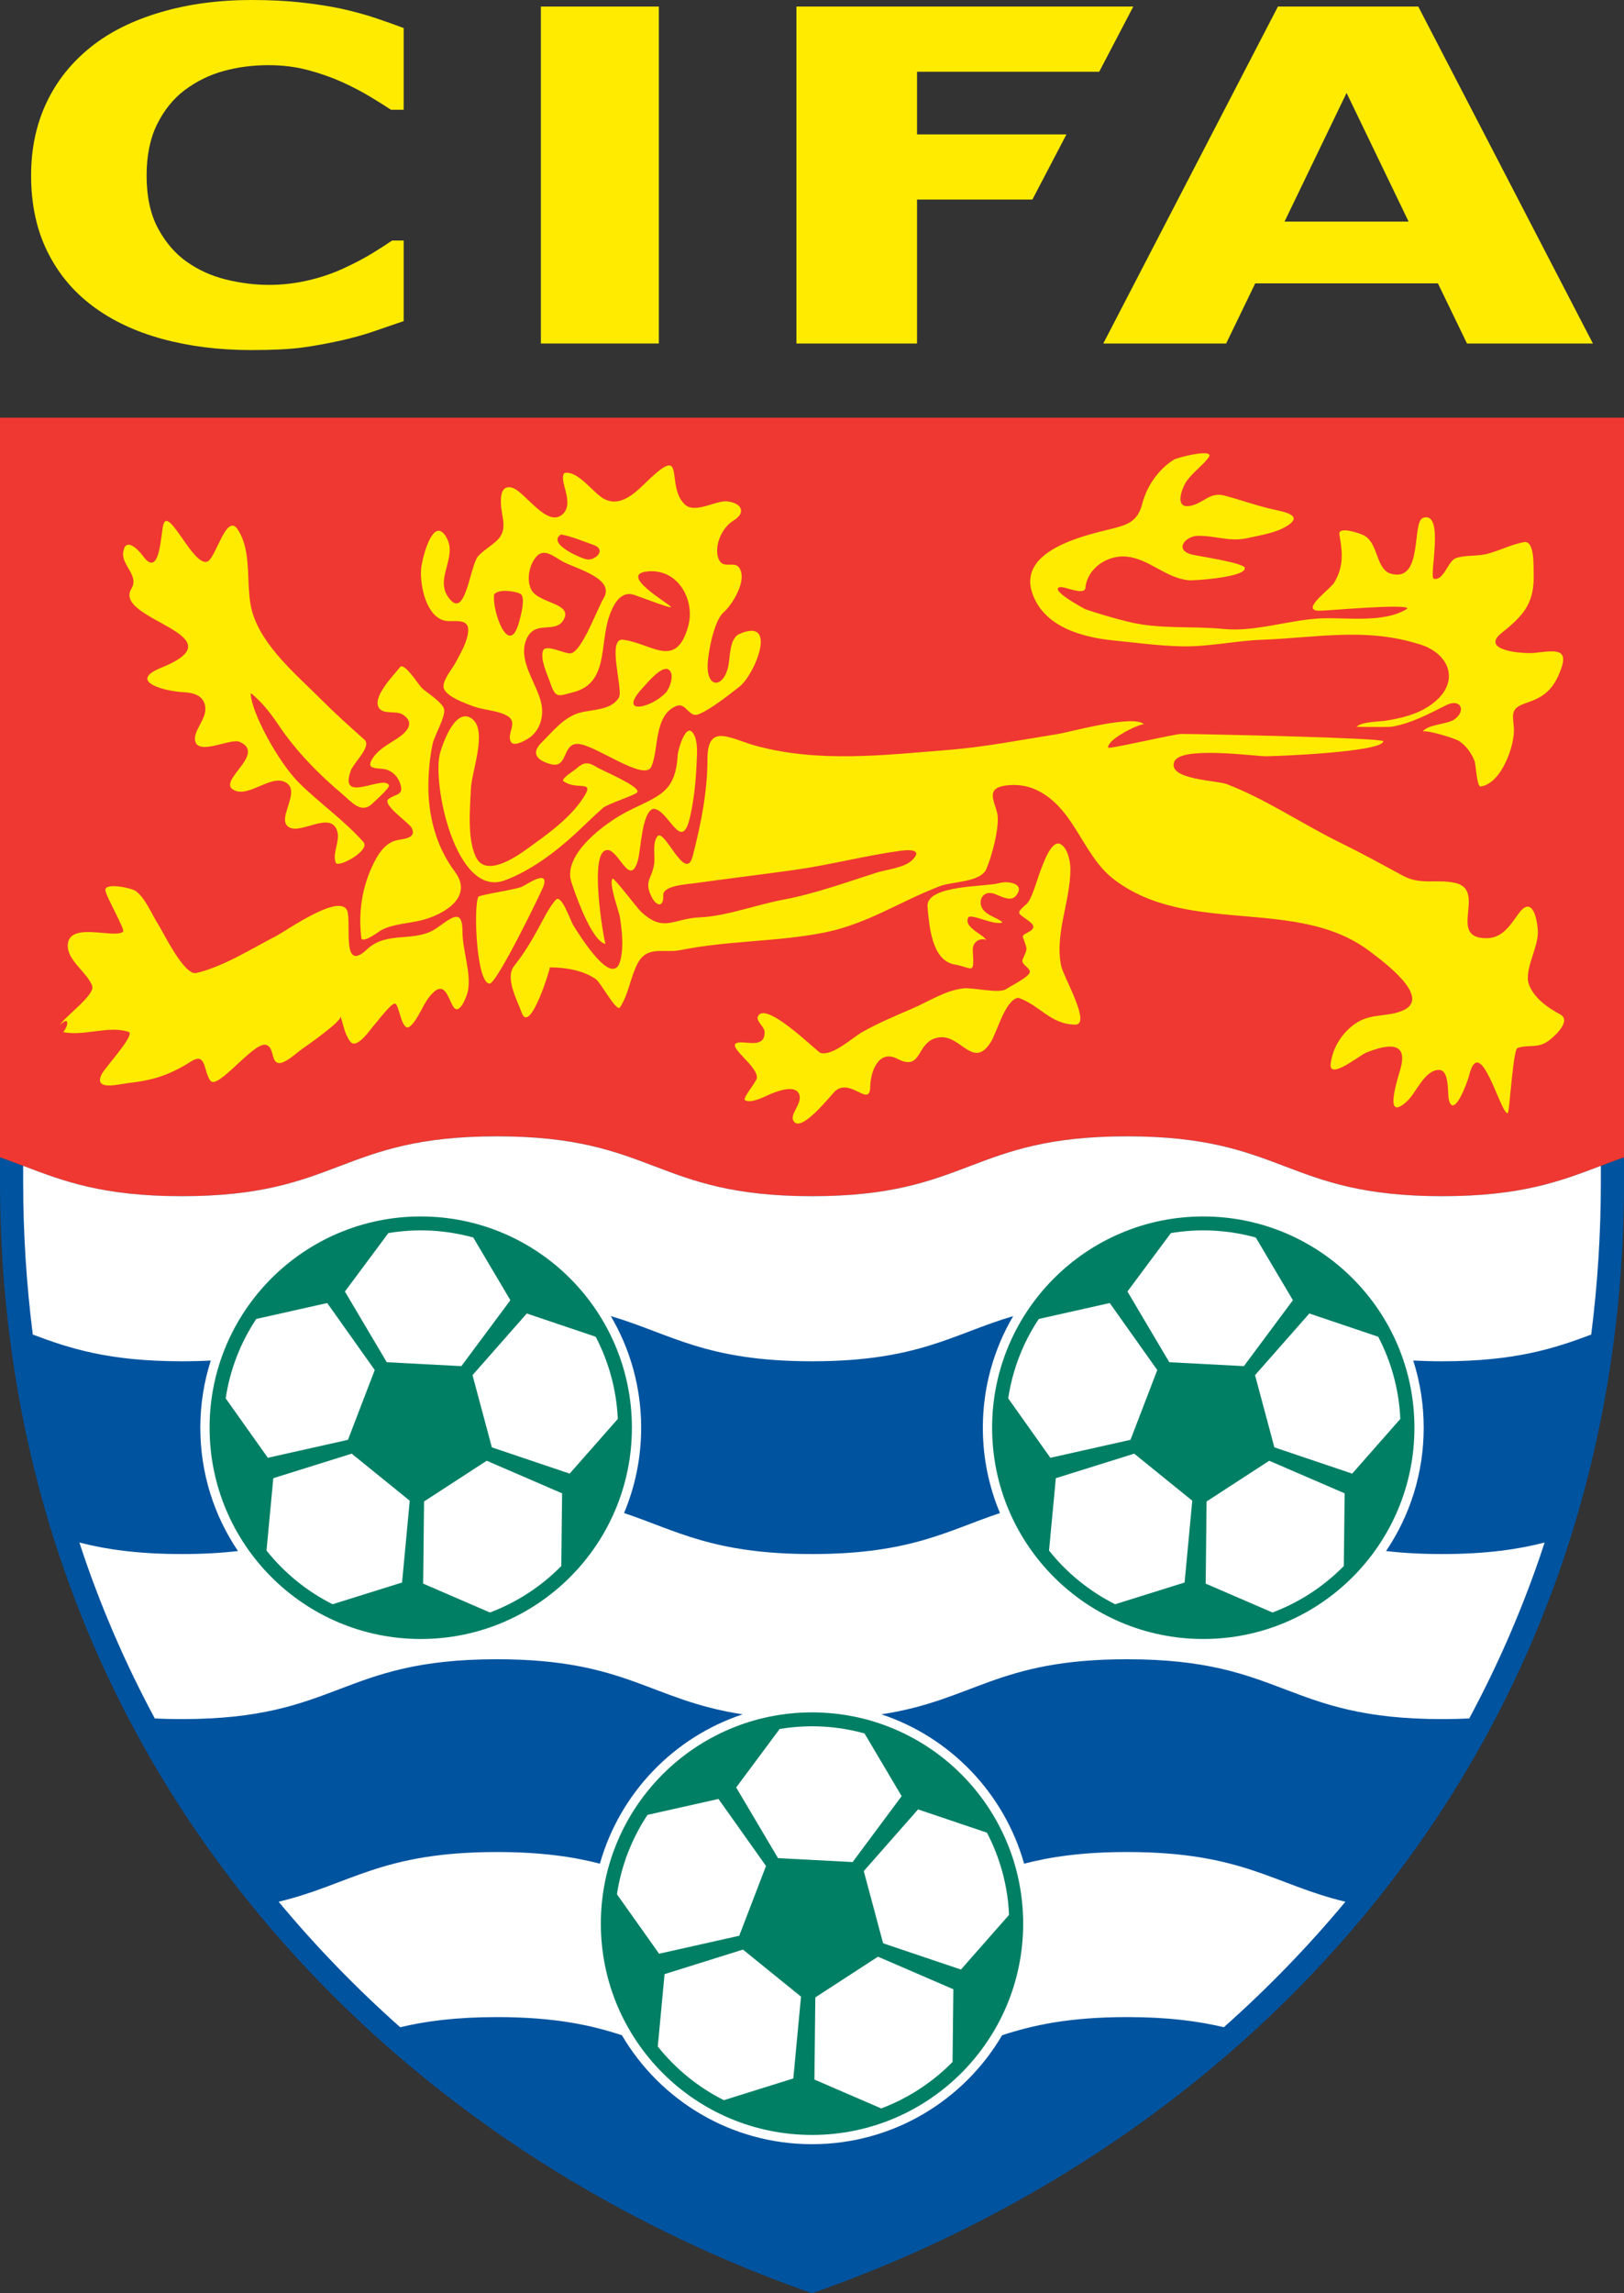
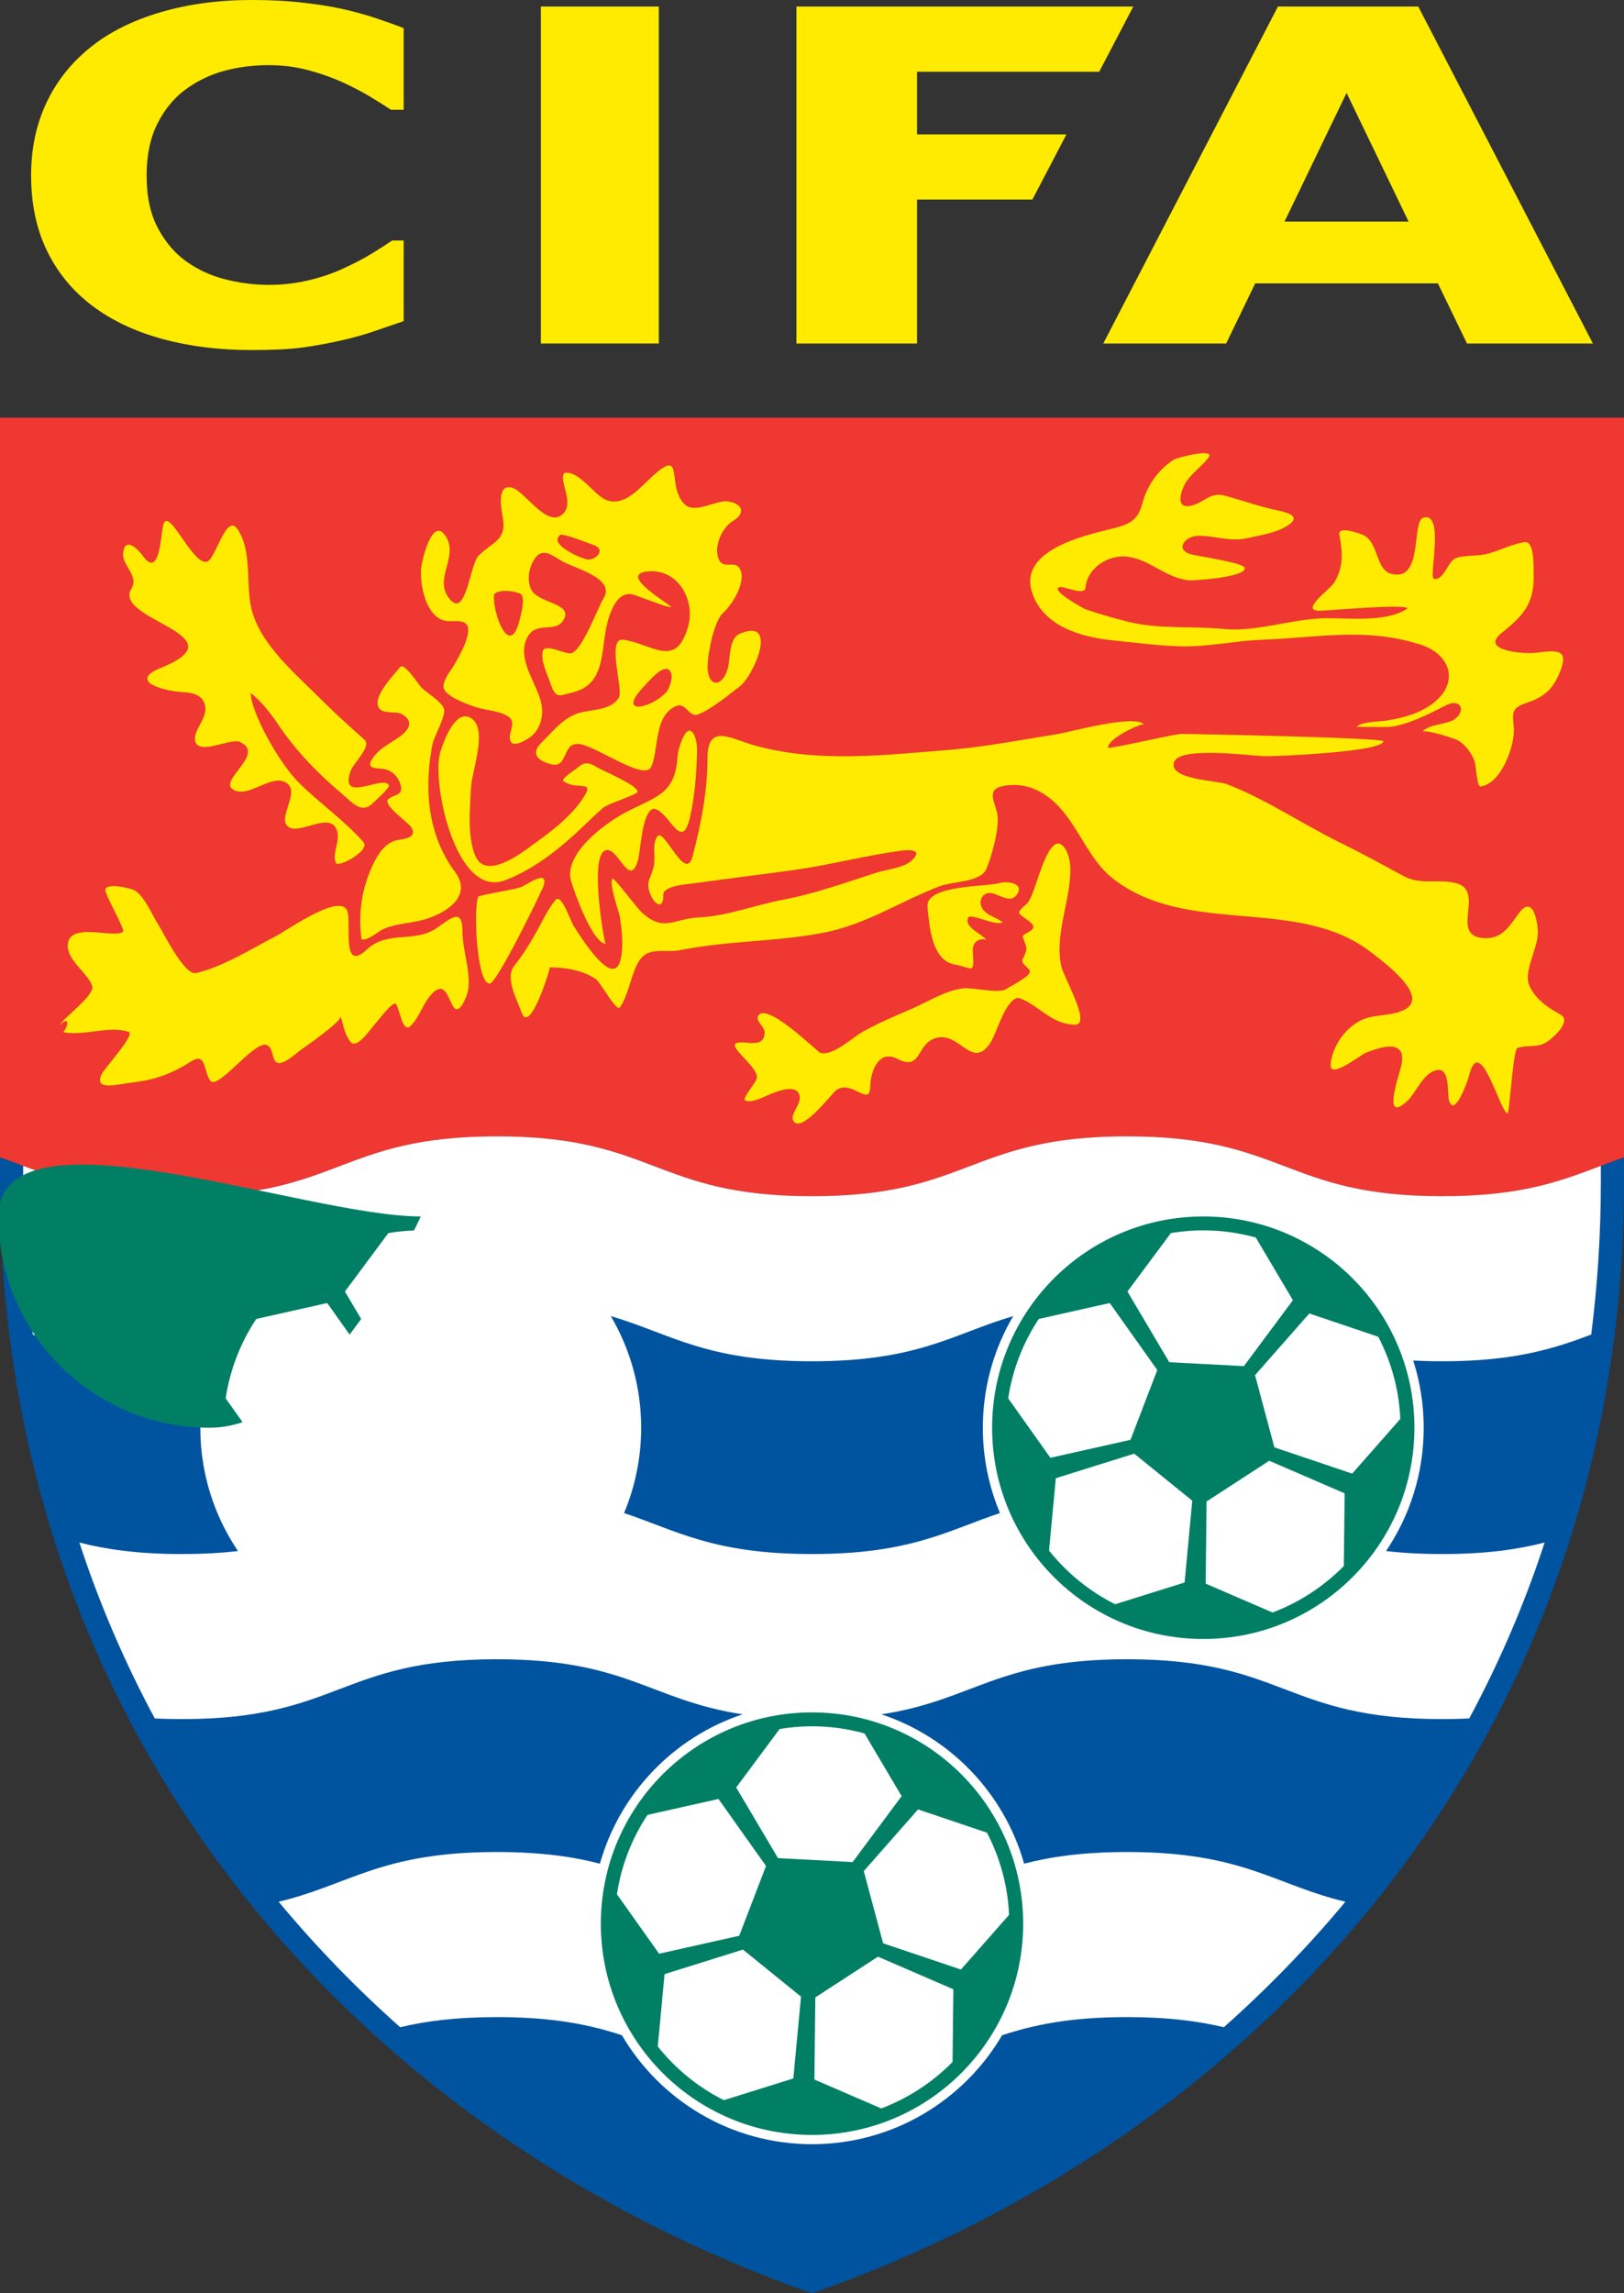
<svg xmlns="http://www.w3.org/2000/svg" version="1.1" id="Layer_1" x="0px" y="0px" width="266.182" height="375.683" viewBox="0 0 500 705.688" enable-background="new 0 0 500 705.688" xml:space="preserve">
  <rect x="0" y="0" width="500" height="705.688" fill="#333333" stroke="none" />
  <path fill="#00539F" d="M347.01,349.675c-48.505,0-48.503,18.421-97.009,18.421s-48.504-18.421-97.01-18.421   c-48.505,0-48.504,18.421-97.009,18.421c-29.166,0-40.8-6.66-55.981-11.97v7.452c0,171.84,111.816,293.768,250,342.107   c138.184-48.34,250-170.268,250-342.107v-7.452c-15.181,5.31-26.815,11.97-55.98,11.97   C395.514,368.096,395.515,349.675,347.01,349.675z" />
  <path fill="#EF3831" d="M0,128.517v227.61c15.181,5.311,26.815,11.969,55.981,11.969c48.505,0,48.504-18.42,97.009-18.42   c48.506,0,48.504,18.42,97.01,18.42s48.504-18.42,97.009-18.42s48.504,18.42,97.01,18.42c29.166,0,40.8-6.658,55.98-11.969v-227.61   H0L0,128.517z" />
  <path fill="#FFFFFF" d="M444.02,368.096c-48.506,0-48.505-18.42-97.01-18.42s-48.503,18.42-97.009,18.42s-48.504-18.42-97.01-18.42   c-48.505,0-48.504,18.42-97.009,18.42c-24.483,0-36.608-4.693-48.851-9.342v4.825c0,15.952,1.003,31.669,2.97,47.096   c11.311,4.25,23.373,8.217,45.881,8.217c3.17,0,6.128-0.079,8.911-0.228c-2.084,6.52-3.219,13.465-3.219,20.677   c0,14.057,4.273,27.113,11.59,37.943c-5.033,0.584-10.71,0.925-17.283,0.925c-13.621,0-23.417-1.453-31.535-3.543   c0.626,1.914,1.26,3.823,1.92,5.721c5.81,16.707,12.934,32.876,21.293,48.419c2.611,0.128,5.375,0.198,8.323,0.198   c48.505,0,48.504-18.419,97.009-18.419c40.094,0,47.048,12.584,75.646,16.949c-21.248,7.045-37.827,24.298-43.937,45.956   c-8.153-2.113-17.99-3.587-31.708-3.587c-35.833,0-45.209,10.046-67.208,15.299c11.451,13.762,23.958,26.663,37.427,38.614   c7.777-1.855,17.119-3.117,29.781-3.117c17.728,0,28.975,2.462,38.48,5.584c11.792,20.057,33.582,33.527,58.53,33.527   c24.948,0,46.739-13.471,58.531-33.527c9.504-3.122,20.75-5.584,38.478-5.584c12.664,0,22.005,1.262,29.782,3.117   c13.47-11.952,25.976-24.853,37.428-38.614c-22-5.252-31.377-15.299-67.21-15.299c-13.717,0-23.554,1.474-31.707,3.587   c-6.11-21.658-22.69-38.911-43.938-45.956c28.598-4.365,35.553-16.949,75.646-16.949c48.505,0,48.504,18.419,97.011,18.419   c2.947,0,5.71-0.07,8.321-0.198c8.359-15.543,15.483-31.713,21.293-48.419c0.66-1.897,1.294-3.807,1.919-5.721   c-8.118,2.09-17.913,3.543-31.533,3.543c-6.573,0-12.249-0.341-17.282-0.925c7.316-10.83,11.59-23.889,11.59-37.943   c0-7.211-1.135-14.157-3.219-20.677c2.782,0.146,5.74,0.228,8.912,0.228c22.507,0,34.568-3.967,45.879-8.217   c1.969-15.427,2.971-31.144,2.971-47.096v-4.825C480.627,363.402,468.501,368.096,444.02,368.096z M311.942,404.991   c-5.93,10.078-9.343,21.813-9.343,34.35c0,9.308,1.877,18.175,5.269,26.251c-16.146,5.399-27.502,12.618-57.868,12.618   c-30.364,0-41.721-7.219-57.866-12.618c3.39-8.076,5.267-16.943,5.267-26.251c0-12.537-3.414-24.271-9.342-34.35   c18.487,5.454,29.092,13.9,61.941,13.9C282.85,418.892,293.454,410.444,311.942,404.991z" />
  <path fill="#FFEB00" d="M77.314,107.72c-9.864,0-18.971-1.138-27.318-3.412c-8.349-2.274-15.524-5.663-21.525-10.166   c-6.002-4.502-10.651-10.12-13.948-16.851c-3.298-6.73-4.947-14.506-4.947-23.326c0-8.217,1.573-15.667,4.724-22.352   c3.149-6.685,7.724-12.418,13.726-17.199C33.788,9.818,40.934,6.267,49.461,3.76C57.987,1.253,67.301,0,77.403,0   c5.584,0,10.62,0.243,15.107,0.731c4.486,0.488,8.63,1.125,12.434,1.915c3.98,0.883,7.589,1.869,10.829,2.959   c3.238,1.092,6.075,2.101,8.512,3.029v25.137h-3.922c-1.664-1.108-3.758-2.424-6.283-3.948c-2.526-1.524-5.393-3.026-8.601-4.504   c-3.269-1.478-6.804-2.725-10.606-3.741c-3.804-1.016-7.874-1.524-12.211-1.524c-4.813,0-9.389,0.591-13.726,1.772   c-4.337,1.182-8.349,3.139-12.032,5.872c-3.507,2.64-6.344,6.139-8.512,10.493c-2.17,4.354-3.253,9.635-3.253,15.843   c0,6.485,1.173,11.905,3.52,16.26c2.347,4.355,5.303,7.783,8.869,10.283c3.623,2.548,7.665,4.367,12.121,5.455   c4.457,1.089,8.853,1.633,13.191,1.633c4.159,0,8.274-0.484,12.344-1.455c4.069-0.969,7.828-2.286,11.275-3.949   c2.911-1.339,5.615-2.77,8.111-4.294c2.495-1.524,4.545-2.841,6.15-3.949h3.565v24.789c-3.328,1.161-6.507,2.252-9.537,3.273   c-3.03,1.022-6.21,1.904-9.537,2.646c-4.338,0.975-8.409,1.718-12.211,2.228C89.197,107.464,83.968,107.72,77.314,107.72z" />
  <rect x="166.525" y="2.019" fill="#FFEB00" width="36.318" height="103.681" />
  <polygon fill="#FFEB00" points="282.337,22.073 338.428,22.073 348.919,2.019 245.202,2.019 245.202,105.701 282.337,105.701    282.337,61.415 317.85,61.415 328.339,41.361 282.337,41.361 " />
  <path fill="#FFEB00" d="M490.426,105.701h-38.769l-8.95-18.501H386.46l-8.951,18.501h-37.83l53.77-103.682h43.21L490.426,105.701z    M433.684,68.19l-19.098-39.602L395.484,68.19H433.684z" />
-   <path fill="#007F65" d="M129.538,374.329c35.904,0.001,65.011,29.106,65.011,65.012s-29.107,65.013-65.012,65.011   c-35.904,0-65.011-29.105-65.011-65.011S93.634,374.329,129.538,374.329" />
-   <path fill="#FFFFFF" d="M130.56,462.03l-0.281,25.28l20.571,8.887c8.321-3.131,15.803-8.047,21.96-14.299l0.249-22.369   l-23.209-10.027L130.56,462.03z" />
+   <path fill="#007F65" d="M129.538,374.329s-29.107,65.013-65.012,65.011   c-35.904,0-65.011-29.105-65.011-65.011S93.634,374.329,129.538,374.329" />
  <path fill="#FFFFFF" d="M183.403,411.344l-21.216-7.156l-16.708,18.974l5.954,22.22l23.957,8.079l14.818-16.829   C189.808,427.579,187.398,418.999,183.403,411.344z" />
  <path fill="#FFFFFF" d="M84.145,454.869l-2.091,22.273c5.47,6.861,12.397,12.529,20.345,16.516l21.388-6.688l2.363-25.171   l-17.875-14.477L84.145,454.869z" />
  <path fill="#FFFFFF" d="M107.133,443.06l8.244-21.475l-14.633-20.618l-21.848,4.899c-4.774,7.195-8.068,15.477-9.41,24.438   l12.978,18.286L107.133,443.06z" />
  <path fill="#FFFFFF" d="M142.048,420.385l15.086-20.286l-11.424-19.29c-4.164-1.147-8.507-1.882-12.994-2.117   c-4.487-0.236-8.883,0.041-13.144,0.748l-13.378,17.988l12.883,21.753L142.048,420.385z" />
  <path fill="#007F65" d="M370.465,374.329c35.904,0.001,65.011,29.106,65.011,65.012s-29.106,65.013-65.012,65.011   c-35.904,0-65.011-29.105-65.011-65.011C305.452,403.436,334.56,374.329,370.465,374.329" />
  <path fill="#FFFFFF" d="M371.485,462.03l-0.28,25.28l20.571,8.887c8.32-3.131,15.804-8.047,21.96-14.299l0.25-22.369l-23.209-10.027   L371.485,462.03z" />
  <path fill="#FFFFFF" d="M424.329,411.344l-21.217-7.156l-16.707,18.974l5.953,22.22l23.958,8.079l14.815-16.829   C430.735,427.579,428.324,418.999,424.329,411.344z" />
  <path fill="#FFFFFF" d="M325.071,454.869l-2.093,22.273c5.472,6.861,12.397,12.529,20.347,16.516l21.388-6.688l2.364-25.171   l-17.874-14.477L325.071,454.869z" />
  <path fill="#FFFFFF" d="M348.059,443.06l8.244-21.475l-14.634-20.618l-21.848,4.899c-4.773,7.195-8.069,15.477-9.41,24.438   l12.978,18.286L348.059,443.06z" />
  <path fill="#FFFFFF" d="M382.973,420.385l15.087-20.286l-11.424-19.29c-4.162-1.147-8.506-1.882-12.993-2.117   c-4.486-0.236-8.884,0.041-13.145,0.748l-13.377,17.988l12.883,21.753L382.973,420.385z" />
  <path fill="#007F65" d="M250.002,526.935c35.904,0.003,65.011,29.11,65.011,65.016c0,35.903-29.106,65.01-65.013,65.01   c-35.904,0-65.011-29.106-65.011-65.01C184.989,556.044,214.096,526.935,250.002,526.935" />
  <path fill="#FFFFFF" d="M251.023,614.638l-0.28,25.279l20.569,8.887c8.321-3.133,15.805-8.046,21.961-14.299l0.25-22.368   l-23.209-10.026L251.023,614.638z" />
  <path fill="#FFFFFF" d="M303.866,563.951l-21.216-7.156l-16.709,18.974l5.953,22.219l23.959,8.08l14.817-16.828   C310.273,580.188,307.862,571.605,303.866,563.951z" />
  <path fill="#FFFFFF" d="M204.609,607.477l-2.091,22.273c5.47,6.86,12.397,12.529,20.344,16.514l21.389-6.687l2.363-25.171   l-17.875-14.479L204.609,607.477z" />
  <path fill="#FFFFFF" d="M227.596,595.667l8.244-21.474l-14.634-20.619l-21.848,4.897c-4.773,7.197-8.069,15.479-9.41,24.438   l12.978,18.286L227.596,595.667z" />
  <path fill="#FFFFFF" d="M262.511,572.992l15.085-20.287l-11.423-19.288c-4.163-1.151-8.507-1.884-12.993-2.12   c-4.488-0.232-8.884,0.042-13.146,0.749l-13.377,17.99l12.883,21.753L262.511,572.992z" />
  <path fill="#FFEB00" d="M480.303,312.113c-3.757-1.984-7.965-4.967-9.545-9.1c-1.697-4.445,3.037-11.614,2.71-16.612   c-0.333-5.128-2.151-10.583-6.015-5.149c-2.521,3.547-4.92,7.371-9.652,7.444c-12.547,0.195,0.268-14.836-9.854-17.023   c-5.751-1.244-10.521,0.781-16.057-2.221c-6.421-3.481-12.757-6.961-19.328-10.18c-11.554-5.659-22.878-13.41-34.865-17.982   c-3.056-1.165-18.439-1.382-16.127-6.952c2-4.814,24.498-1.635,28.086-1.625c3.436,0.012,36.124-1.304,36.234-4.625   c0.037-1.041-56.854-2.241-62.239-2.236c-2.172,0.001-22.426,4.808-22.475,4.208c-0.229-2.8,10.494-7.746,11.07-7.124   c-2.997-3.233-22.732,2.324-26.686,2.956c-11.24,1.797-22.52,4.006-33.88,4.907c-19.589,1.552-39.201,3.925-58.582-1.203   c-8.152-2.156-15.288-7.446-15.288,3.979c0,10.026-1.989,20.037-4.508,29.711c-2.17,8.946-8.82-8.905-10.952-5.875   c-1.594,2.266-0.569,6.022-0.964,8.562c-0.686,4.406-3.131,5.123-0.852,9.858c1.5,3.121,3.875,3.582,3.676-0.399   c-0.147-2.928,7.576-3.357,9.256-3.593c10.334-1.448,20.695-2.683,31.03-4.128c10.97-1.534,21.697-4.389,32.667-5.901   c2.125-0.293,7.438-0.7,3.577,2.958c-2.446,2.317-7.829,2.793-10.896,3.774c-9.488,3.037-18.959,6.48-28.77,8.321   c-8.149,1.529-17.513,5.083-25.662,5.432c-8.196,0.351-11.028,4.822-18.053-1.737c-1.132-1.057-8.321-10.557-8.733-10.187   c-1.359,1.221,1.989,10.254,2.21,11.721c0.637,4.244,1.222,9.055,0.209,13.278c-2.241,9.337-12.692-7.729-14.499-10.572   c-0.917-1.442-3.695-9.979-5.489-7.859c-2.14,2.524-3.642,5.68-5.214,8.57c-2.273,4.179-4.564,7.975-7.516,11.69   c-2.94,3.7,0.847,10.375,2.272,14.389c2.521,7.104,8.984-13.902,8.648-13.902c4.816-0.001,10.147,0.845,14.197,3.612   c1.488,1.015,5.998,9.576,7.33,8.827c2.733-3.919,3.272-9.28,5.47-13.53c3.011-5.824,8.016-3.167,13.343-4.245   c14.606-2.956,29.635-2.492,44.204-5.386c13.242-2.63,23.396-9.65,35.677-14.305c3.894-1.475,12.521-1.107,14.269-5.368   c1.673-4.083,3.608-11.255,3.456-15.58c0.026-3.655-4.197-8.477,1.261-9.766c3.034-0.717,6.887-0.456,9.775,0.75   c12.528,5.225,14.725,20.17,24.551,27.766c23.137,17.885,56.703,5.087,79.254,22.509c3.423,2.643,18.769,13.697,10.187,17.838   c-4.466,2.154-9.618,1.017-14.017,3.597c-4.529,2.657-7.896,7.658-8.506,12.903c-0.61,5.238,8.818-2.539,10.902-3.376   c5.941-2.386,12.932-3.938,10.67,4.623c-0.792,2.996-5.649,17.287,1.952,10.3c2.832-2.602,5.187-9.292,9.583-9.62   c3.642-0.271,2.721,7.249,3.313,9.349c1.619,5.738,5.833-6.144,6.11-7.314c3.443-14.561,9.967,12.539,12.059,11.216   c0.586-2.207,1.621-19.555,2.908-19.992c3.515-1.196,6.267,0.294,9.7-2.315C479.026,318.563,483.864,313.994,480.303,312.113" />
  <path fill="#FFEB00" d="M326.701,297.146c-2.023-9.809,2.888-19.882,2.853-29.743c-0.006-2.302-0.782-6.316-2.955-7.603   c-2.946-1.745-5.612,6.578-6.326,8.318c-0.866,2.118-2.686,9.276-4.585,10.374c-3.011,2.725-2.319,2.389,1.104,4.945   c4.054,3.029-2.371,3.467-1.868,4.933c1.433,4.175,1.541,3.143-0.082,6.881c-0.6,1.384,2.043,2.419,2.223,3.713   c0.203,1.477-5.904,4.428-7.188,5.342c-2.255,1.606-10.281-0.525-13.285-0.168c-5.638,0.671-10.55,3.973-15.664,6.188   c-5.198,2.252-10.403,4.413-15.351,7.191c-3.063,1.72-9.195,7.525-12.963,6.486c-0.973-0.269-17.391-16.705-19.317-11.052   c-0.445,1.306,2.06,3.105,2.104,4.542c0.125,4.073-3.289,3.543-6.198,3.313c-8.531-0.673,4.16,6.717,3.833,10.843   c-0.104,1.319-4.685,6.425-3.613,6.948c2.102,1.023,6.078-1.264,7.995-2.018c1.995-0.784,7.039-2.777,8.492-0.143   c1.545,2.805-2.771,6.178-1.691,8.35c2.225,4.471,11.906-8.276,13.107-9.21c4.807-3.741,10.497,5.423,10.61-1.22   c0.077-4.611,2.573-11.549,8.348-8.539c7.979,4.162,5.5-5.644,12.912-6.598c6.664-0.857,10.43,10.04,15.854,1.45   c1.956-3.096,4.43-13.021,8.448-13.63c6.345,2.065,9.898,8.159,17.483,8.267C336.166,315.381,327.443,300.743,326.701,297.146" />
  <path fill="#FFEB00" d="M142.392,286.679c0-7.604-3.599-4.057-8.034-1.028c-6.667,4.553-15.155,0.654-21.313,6.446   c-7.604,7.151-5.087-6.169-5.952-11.162c-1.235-7.137-18.824,5.422-22.11,7.117c-7.755,3.998-16.107,9.359-24.65,11.398   c-3.778,0.538-10.009-12.496-11.647-15.034c-1.987-3.081-3.88-8.02-6.894-10.225c-1.34-0.98-9.291-2.622-9.363-0.372   c-0.051,1.622,6.153,12.199,5.466,12.856c-2.509,2.399-17.418-3.546-17.026,4.676c0.211,4.421,5.979,7.951,7.518,12.02   c0.971,2.835-8.593,9.571-9.958,12.054c3.165-3.104,2.59,0.408,1.025,2.178c6.495,1.327,13.928-2.106,20.145-0.077   c2.257,0.737-7.467,11.201-8.312,13.053c-2.583,5.336,5.423,2.985,8.876,2.602c7.307-0.81,12.45-2.611,18.622-6.524   c4.732-3.001,3.793,2.714,5.935,5.841c2.17,3.167,12.883-11.427,17.005-11.032c2.798,0.569,1.622,5.177,3.957,5.648   c1.956,0.395,5.874-3.323,7.25-4.271c1.111-0.765,12.297-8.529,11.945-10.099c0.797,2.563,1.292,5.691,3.021,7.834   c2.016,2.501,6.335-4.153,7.517-5.4c0.754-0.796,5.289-6.908,6.328-6.31c1.292,0.743,1.992,9.458,4.711,6.787   c2.71-2.662,3.759-6.838,6.37-9.669c4.099-4.445,5.012,0.925,6.676,3.698c1.956,3.258,4.354-3.508,4.588-4.818   C145.1,299.177,142.392,292.52,142.392,286.679" />
  <path fill="#FFEB00" d="M167.388,272.525c1.566-5.118-5.1-0.401-6.707,0.341c-1.961,0.906-13.096,2.467-13.417,3.113   c-1.537,3.083-0.583,26.566,3.454,26.695C152.777,303.061,166.73,274.46,167.388,272.525" />
  <path fill="#FFEB00" d="M305.434,274.851c1.98,0.377,5.508,3.007,7.321,0.834c3.269-3.915-2.73-4.669-5.057-3.951   c-3.919,1.213-22.759,0.45-22.134,7.322c0.531,5.844,1.289,16.514,8.355,17.743c5.594,0.973,6.076,3.491,5.585-4.163   c-0.251-3.919,3.92-4.039,4.24-3.191c-0.696-1.852-7.2-3.988-5.634-7.104c0.707-1.41,8.429,2.733,10.576,1.458   c-1.892-1.536-4.545-1.929-6.061-3.977C300.939,277.539,302.373,274.267,305.434,274.851" />
  <path fill="#FFEB00" d="M185.966,261.916c3.98-2.782,7.672,12.118,10.406,2.944c0.939-3.151,1.214-14.996,4.759-15.967   c4.657,0,8.634,13.905,11.259,2.774c1.317-5.587,1.895-11.747,2.116-17.458c0.099-2.547,0.387-5.942-0.912-8.273   c-2.356-4.226-4.872,4.964-4.949,6.378c-0.647,11.894-6.043,12.554-15.65,17.471c-6.486,3.32-19.72,12.982-17.136,21.453   c0.901,2.956,6.262,18.553,10.582,19.22C186.134,290.41,181.57,264.987,185.966,261.916" />
  <path fill="#FFEB00" d="M118.754,236.767c2.098,0.549,3.694,2.192,4.404,4.207c1.359,3.856-1.248,3.219-3.519,4.852   c-2.212,1.75,6.206,7.255,7.073,8.876c1.909,3.568-3.279,3.416-5.121,4.003c-3.158,1.007-5.148,4.091-6.533,6.893   c-3.622,7.323-4.819,15.269-3.773,23.354c1.312,0.917,5.229-2.276,6.291-2.824c3.63-1.872,8.54-1.98,12.478-3.019   c6.837-1.804,15.752-7.154,10.018-14.835c-5.807-7.777-8.271-17.203-8.183-26.823c0.039-4.16,0.448-8.344,1.275-12.423   c0.53-2.611,4.037-8.405,3.574-10.795c-0.395-2.041-5.557-5.248-6.889-6.542c-0.935-0.907-5.408-8.059-6.692-6.387   c-1.788,2.329-9.04,9.524-6.303,12.774c1.512,1.795,5.193,0.563,7.118,1.787c4.173,2.658,0.985,5.631-1.848,7.486   c-2.536,1.659-5.419,3.151-7.199,5.703C112.072,237.149,116.324,236.131,118.754,236.767" />
  <path fill="#FFEB00" d="M155.476,270.88c8.004-3.013,15.393-8.574,21.644-14.315c2.865-2.631,5.612-5.416,8.549-7.967   c1.519-1.32,10.279-3.98,10.598-4.901c0.626-1.81-10.887-6.616-12.278-7.481c-2.84-1.764-4.12-1.892-6.658,0.397   c-0.522,0.472-4.309,2.778-3.965,3.663c4.397,3.445,10.974-1.227,5.214,6.646c-4.092,5.594-10.606,10.204-16.186,14.223   c-3.637,2.62-12.896,8.981-15.903,2.526c-2.68-5.752-1.777-14.899-1.51-20.967c0.237-5.391,5.185-17.833,0.373-21.496   c-4.908-3.737-8.795,6.823-9.844,10.441C132.89,240.678,140.249,276.613,155.476,270.88" />
  <path fill="#FFEB00" d="M119.764,241.632c-1.664-3.372-15.661,6.089-11.738-4.557c0.873-2.368,6.497-7.409,4.168-9.474   c-4.545-4.033-9.038-8.07-13.33-12.375c-7.512-7.537-18.089-16.28-21.183-26.873c-2.303-7.884,0.262-18.355-4.55-25.504   c-3.451-5.127-6.693,9.024-9.315,9.968c-4.371,1.573-11.881-17.177-13.52-11.407c-0.802,2.822-1.015,17.009-6.326,9.627   c-1.221-1.697-5.415-6.206-6.05-0.959c-0.479,3.958,5.094,7.112,2.468,11.194c-5.535,9.6,34.169,14.145,9.207,24.216   c-10.556,4.259,1.342,7.269,6.798,7.505c3.145,0.137,6.5,1.017,6.827,4.743c0.324,3.672-3.743,7.046-3.145,10.191   c0.898,4.725,10.853-0.854,13.695,0.352c7.871,3.475-5.086,10.871-2.612,14.225c4.508,4.108,12.093-4.607,16.906-1.676   c4.693,2.861-2.959,10.975,0.719,13.605c3.661,2.618,12.968-5.075,15.011,1.236c1.02,3.153-1.624,6.938-0.398,9.843   c0.695,1.649,10.792-3.829,8.486-6.415c-6.067-6.801-13.349-11.818-19.802-18.183c-6.306-6.219-14.892-21.965-14.892-27.632   c3.309,2.485,6.404,6.597,8.471,9.687c5.412,8.087,12.352,15.193,19.795,21.438c2.503,2.101,5.672,6.134,9.02,3.019   C114.991,246.947,120.134,242.38,119.764,241.632z" />
  <path fill="#FFEB00" d="M342.777,197.075c7.063,0.705,14.111,1.684,21.217,1.819c8.251,0.158,16.299-1.721,24.523-2.025   c16.28-0.6,31.528-3.759,47.566,1.114c10.492,2.619,14.193,12.454,3.923,19.281c-3.944,2.623-8.742,3.779-13.359,4.508   c-2.187,0.347-7.409,0.249-9.015,1.896c0.011-0.012,9.894,0.159,11.16-0.083c6.043-1.158,11.074-3.868,16.496-6.6   c4.313-2.173,6.292,1.665,2.508,4.379c-2.215,1.588-8.283,1.477-9.816,3.819c0.558-0.851,9.961,2.001,11.197,2.815   c2.204,1.447,3.795,3.68,4.783,6.097c0.471,1.154,0.674,7.456,1.758,7.929c6.483-0.618,10.825-12.867,10.365-18.124   c-0.396-4.517-0.931-5.993,3.926-7.615c4.722-1.573,7.608-3.616,9.742-8.286c4.014-8.782-0.432-7.864-7.334-7.095   c-3.137,0.349-17.027-0.61-10.098-6.129c6.777-5.399,10.249-9.193,9.859-18.586c-0.079-1.923,0.364-9.944-2.953-9.364   c-3.749,0.657-7.433,2.557-11.109,3.557c-3.179,0.864-6.771,0.338-9.822,1.338c-2.506,0.821-3.737,7.107-6.852,6.372   c-1.613-0.381,3.491-20.91-3.27-18.761c-3.676,1.161,0.229,20.212-10.104,17.168c-4.433-1.513-3.664-9.004-7.857-11.581   c-1.001-0.702-8.39-3.238-7.837-0.416c0.968,5.458,1.396,9.66-1.531,14.692c-1.248,2.144-10.633,8.569-4.793,8.752   c1.881,0.059,27.683-2.338,27.231-0.651c-6.834,4.423-18.25,2.741-26.002,2.974c-9.893,0.297-20.708,4.258-30.442,3.284   c-10.105-1.01-19.769,0.219-29.815-2.304c-4.295-1.078-8.648-2.361-12.849-3.77c-0.256-0.086-11.349-6.082-7.816-6.815   c1.35-0.279,7.658,2.775,7.827,0.188c0.595-6.078,6.944-10.2,12.77-9.567c6.883,0.747,11.906,6.527,18.963,7.272   c1.668,0.177,17.984-0.966,17.322-3.832c-0.364-1.573-14.756-3.645-16.504-4.14c-5.203-1.47-1.779-5.589,1.959-5.69   c5.586-0.15,9.781,2.002,15.662,0.638c4.005-0.929,8.38-1.494,11.936-3.71c5.109-3.185-0.789-4.309-3.828-4.958   c-5.252-1.124-10.268-2.994-15.442-4.361c-4.625-1.223-6.437,2.396-10.605,3.165c-5.044,0.932-2.433-5.661-1.143-7.523   c1.931-2.791,4.773-4.67,6.772-7.279c2.437-3.177-9.675-0.027-10.586,0.543c-4.734,2.961-8.295,8.027-9.719,13.389   c-1.469,5.866-4.637,6.722-10.232,8.101c-8.285,2.042-27.876,6.623-23.773,19.357C321.121,192.778,332.952,196.094,342.777,197.075" />
  <path fill="#FFEB00" d="M137.212,191.053c2.275,0.41,7.03-0.999,6.936,2.896c-0.079,3.328-2.427,7.198-3.93,10.018   c-1.014,1.902-3.631,4.874-3.681,7.205c-0.062,2.953,7.134,5.414,9.238,6.195c3.188,1.183,7.318,1.208,10.267,2.838   c3.754,2.076-0.179,5.394,1.239,8.042c1.027,1.917,5.507-1.007,6.253-1.637c2.944-2.487,3.9-6.458,3.126-10.139   c-1.322-6.283-7.681-13.531-4.371-20.196c2.802-5.641,9.021-0.945,11.42-5.899c2.354-4.86-8.137-4.715-10.177-9.01   c-1.36-2.862-0.711-6.672,0.969-9.26c2.702-4.162,5.958-0.741,9.058,0.851c4.11,2.112,15.845,5.155,12.327,11.039   c-2.003,3.35-6.706,16.419-10.118,17.04c-1.737,0.316-7.88-3.09-8.61-0.74c-0.865,2.786,1.425,7.346,2.272,9.875   c1.663,4.964,2.58,3.991,7.154,2.814c10.685-2.75,8.035-14.38,10.876-22.985c1.008-3.053,3.038-7.869,7.091-7.136   c1.138,0.205,12.325,4.651,12.028,3.916c-0.346-0.904-16.295-9.905-7.379-10.923c9.524-1.087,14.921,8.815,12.688,16.836   c-3.746,13.453-11.135,5.335-20.038,4.168c-5.178-0.678,0.126,15.43-1.304,17.8c-2.447,4.057-8.381,3.572-12.31,4.731   c-4.76,1.406-8.162,5.819-11.568,9.187c-3.349,3.314-1.154,5.537,2.977,6.587c5.255,1.336,3.396-6.208,8.119-6.254   c5.108-0.051,20.67,11.857,22.791,6.981c2.335-5.367,0.725-15.875,7.72-18.656c2.943-1.17,3.836,3.702,6.72,2.588   c3.782-1.459,9.44-6.031,12.718-8.572c4.597-3.565,12.059-21.493-0.072-16.167c-3.077,1.351-2.82,7.046-3.398,9.836   c-1.41,6.809-6.696,7.127-6.37-0.55c0.151-3.557,1.94-13.34,4.871-15.903c2.754-2.406,7.4-9.9,4.886-13.711   c-1.615-2.449-5.331,0.883-6.556-3.235c-1.163-3.91,1.337-9.269,4.715-11.304c4.053-2.444,2.587-5.417-1.852-5.935   c-3.551-0.414-10.003,3.994-13.16,0.893c-6.007-5.905,0.781-18.898-11.3-7.291c-3.51,3.373-8.247,8.441-13.525,5.619   c-3.338-1.786-7.971-8.806-12.167-7.959c-1.988,2.209,3.297,9.134-0.538,12.668c-4.766,4.393-11.52-6.864-15.518-8.125   c-4.982-1.405-3.357,6.788-2.921,9.224c1.264,7.073-3.334,7.48-7.494,11.721c-2.607,2.658-3.789,19.016-8.663,13.528   c-5.543-6.242,2.622-12.898-1.31-19.375c-4.125-6.798-7.485,7.045-7.698,9.987C129.281,180.165,131.203,189.973,137.212,191.053    M205.11,213.015c-4.701,5.091-15.314,7.229-7.025-1.577c1.258-1.336,5.664-6.778,7.771-5.383   C207.825,207.359,206.239,211.667,205.11,213.015 M172.734,164.472c3.536,0.66,6.853,2.118,10.229,3.3   c3.608,1.45,0.518,4.575-2.039,4.401C179.301,172.062,168.155,167.301,172.734,164.472 M152.124,182.921   c1.408-1.771,6.294-1.043,8.007-0.243c1.937,0.904,0.074,7.313-0.355,8.859C156.709,202.635,151.459,188.032,152.124,182.921" />
</svg>